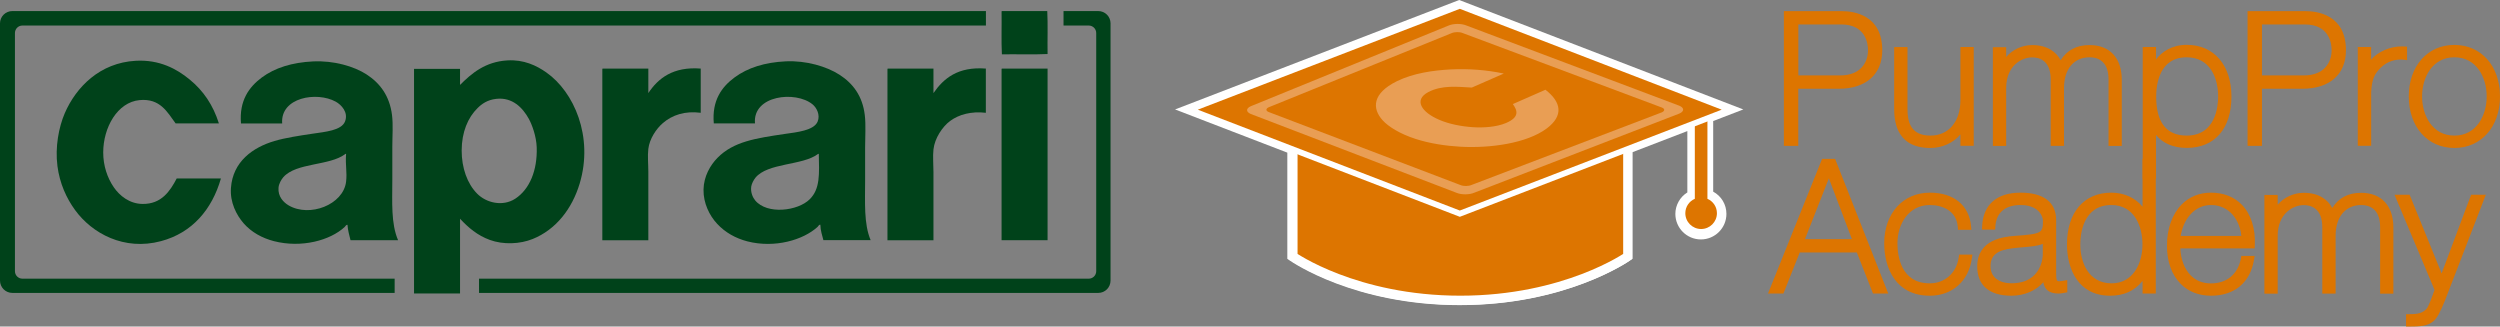
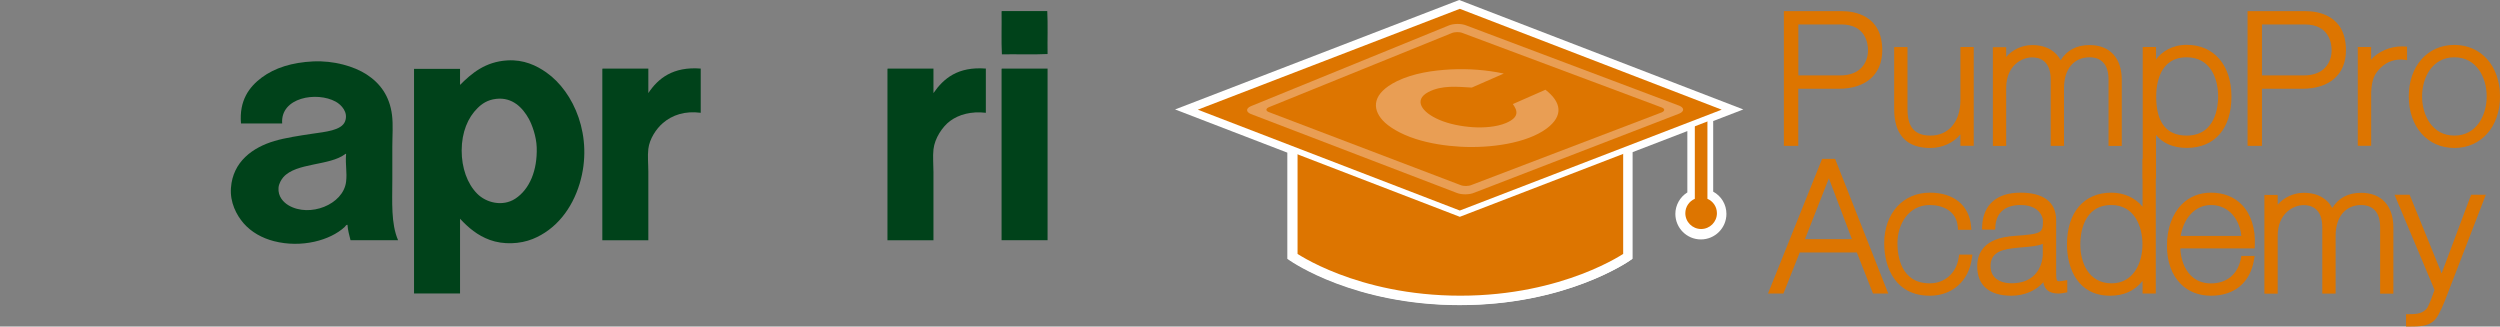
<svg xmlns="http://www.w3.org/2000/svg" xmlns:ns1="http://sodipodi.sourceforge.net/DTD/sodipodi-0.dtd" xmlns:ns2="http://www.inkscape.org/namespaces/inkscape" version="1.1" id="Livello_1" x="0px" y="0px" viewBox="0 0 321.17 41.95" enable-background="new 0 0 595.28 841.89" xml:space="preserve" ns1:docname="HeaderIcon.svg" width="321.17" height="41.95" ns2:version="1.3.2 (091e20e, 2023-11-25, custom)">
  <rect x="0" y="0" width="321.17" height="41.95" fill="#808080" stroke="none" />
  <defs id="defs17" />
  <ns1:namedview id="namedview17" pagecolor="#ffffff" bordercolor="#000000" borderopacity="0.25" ns2:showpageshadow="2" ns2:pageopacity="0.0" ns2:pagecheckerboard="0" ns2:deskcolor="#d1d1d1" ns2:zoom="1.3932936" ns2:cx="160.41127" ns2:cy="19.737404" ns2:window-width="2560" ns2:window-height="1369" ns2:window-x="-8" ns2:window-y="-8" ns2:window-maximized="1" ns2:current-layer="Livello_1" />
  <g id="g17" transform="translate(-137,-400.89)">
    <path fill="#dd7500" d="m 412.27,423.86 v -16.93 h 1.71 v 1.59 c 0.75,-0.97 2.03,-1.87 3.95,-1.87 3.49,0 5.74,2.61 5.74,6.64 0,4.13 -2.15,6.6 -5.74,6.6 -1.71,0 -3.07,-0.58 -3.95,-1.66 v 5.62 h -1.71 z m 5.65,-15.61 c -3.54,0 -3.92,3.53 -3.92,5.05 0,3.32 1.32,5.01 3.92,5.01 3.75,0 4.04,-3.83 4.04,-5.01 0,-2.44 -1.06,-5.05 -4.04,-5.05 z m 34.39,11.65 c -3.45,0 -5.86,-2.72 -5.86,-6.62 0,-3.9 2.41,-6.62 5.86,-6.62 3.45,0 5.86,2.72 5.86,6.62 0,3.89 -2.41,6.62 -5.86,6.62 z m 0,-11.65 c -2.85,0 -4.15,2.61 -4.15,5.03 0,2.42 1.3,5.03 4.15,5.03 2.85,0 4.15,-2.61 4.15,-5.03 0,-2.43 -1.29,-5.03 -4.15,-5.03 z m -67.33,11.65 c -4.64,0 -4.64,-3.92 -4.64,-5.21 v -7.75 h 1.71 v 7.91 c 0,1.61 0.34,3.46 2.95,3.46 2.34,0 3.85,-1.79 3.85,-4.55 v -6.83 h 1.71 v 12.69 h -1.71 v -1.46 c -0.89,1.07 -2.31,1.74 -3.87,1.74 z m 54.92,-0.28 v -12.69 h 1.71 v 1.62 c 0.9,-1.02 2.4,-1.7 3.98,-1.7 0.08,0 0.16,0 0.24,0.01 l 0.4,0.02 v 1.74 l -0.47,-0.06 c -0.12,-0.02 -0.26,-0.02 -0.39,-0.02 -0.54,0 -1.6,0.14 -2.54,1.06 -0.78,0.8 -1.12,1.42 -1.21,3.14 v 6.88 z m -14.16,0 v -17.3 h 7.43 c 1.57,0 5.21,0.49 5.21,5.03 0,3.09 -2.09,4.94 -5.58,4.94 h -5.21 v 7.34 h -1.85 z m 7.22,-9.04 c 2.64,0 3.58,-1.68 3.58,-3.25 0,-0.77 -0.25,-3.3 -3.44,-3.3 h -5.51 v 6.55 z m -25.08,9.04 v -8.53 c 0,-2.47 -1.52,-2.84 -2.42,-2.84 -2.04,0 -3.3,1.51 -3.3,3.95 v 7.43 h -1.71 v -8.53 c 0,-2.47 -1.49,-2.84 -2.38,-2.84 -1.34,0 -3.34,1.05 -3.34,3.95 v 7.43 h -1.71 v -12.69 h 1.71 v 1.26 c 0.79,-0.93 2.03,-1.53 3.34,-1.53 1.96,0 3.11,0.9 3.66,1.95 0.82,-1.31 2.05,-1.95 3.72,-1.95 2.59,0 4.13,1.67 4.13,4.45 v 8.51 h -1.7 z m -41.71,0 v -17.3 h 7.43 c 1.57,0 5.21,0.49 5.21,5.03 0,3.09 -2.09,4.94 -5.58,4.94 h -5.21 v 7.34 h -1.85 z m 7.23,-9.04 c 2.64,0 3.58,-1.68 3.58,-3.25 0,-0.77 -0.25,-3.3 -3.44,-3.3 h -5.51 v 6.55 z" id="path1" />
    <path fill="#dd7500" d="m 446.1,442.84 v -1.59 h 0.41 c 1.18,0 1.68,-0.15 2.18,-0.64 0.29,-0.29 0.65,-1.3 1.07,-2.48 l -5.14,-12.22 h 1.94 l 4.11,10.1 3.79,-10.1 h 1.89 l -5.29,13.69 c -0.55,1.3 -0.94,2.18 -1.52,2.62 -0.74,0.57 -1.68,0.62 -3.02,0.62 z m -25.06,-3.96 c -1.57,0 -2.92,-0.53 -3.91,-1.54 -1.15,-1.16 -1.76,-2.9 -1.74,-4.88 -0.03,-2.12 0.66,-4.06 1.88,-5.3 0.98,-0.99 2.28,-1.52 3.77,-1.52 1.63,0 3.01,0.55 3.99,1.58 1.16,1.21 1.74,3.05 1.64,5.18 l -0.02,0.4 h -9.55 c 0.06,1.4 0.53,2.65 1.32,3.45 0.68,0.7 1.57,1.05 2.62,1.05 2.03,0 3.46,-1.19 3.84,-3.19 l 0.06,-0.34 h 1.71 l -0.08,0.48 c -0.49,2.94 -2.5,4.63 -5.53,4.63 z m 3.9,-7.68 c -0.2,-2.04 -1.54,-3.97 -3.9,-3.97 -2.2,0 -3.58,1.93 -3.89,3.97 z m -16.86,7.68 c -4.08,0 -5.54,-3.41 -5.54,-6.6 0,-4.1 2.18,-6.64 5.7,-6.64 1.65,0 3.1,0.68 4.01,1.81 v -6.15 h 1.7 v 17.3 h -1.7 v -1.62 c -1.02,1.28 -2.4,1.9 -4.17,1.9 z m 0.16,-11.65 c -3.7,0 -3.99,3.87 -3.99,5.05 0,2.31 1.05,5.01 4.02,5.01 2.74,0 3.97,-2.52 3.97,-5.01 -0.01,-2.33 -1.05,-5.05 -4,-5.05 z m -12.85,11.65 c -2.83,0 -4.38,-1.33 -4.38,-3.76 0,-3.53 3.57,-3.82 4.74,-3.92 3.7,-0.26 3.7,-0.4 3.7,-2.05 0,-0.02 -0.17,-1.92 -2.88,-1.92 -1.98,0 -3.13,0.98 -3.23,2.77 l -0.02,0.39 h -1.7 l 0.02,-0.43 c 0.12,-2.78 1.88,-4.32 4.94,-4.32 2.95,0 4.57,1.24 4.57,3.51 V 436 c 0,0.93 0.1,1.02 0.37,1.02 0.15,0 0.33,-0.02 0.58,-0.07 l 0.48,-0.08 v 1.57 l -0.34,0.06 c -0.31,0.06 -0.54,0.1 -0.79,0.1 -1.37,0 -1.82,-0.68 -1.95,-1.45 -0.94,1.08 -2.43,1.73 -4.11,1.73 z m 4.04,-6.66 c -0.67,0.28 -1.57,0.35 -2.51,0.43 -0.43,0.04 -0.88,0.07 -1.31,0.13 -2.06,0.23 -2.89,0.91 -2.89,2.33 0,1.34 1.03,2.17 2.7,2.17 3.97,0 4.01,-3.59 4.01,-3.62 z m -14.51,6.66 c -4.32,0 -5.86,-3.48 -5.86,-6.74 0,-3.83 2.41,-6.5 5.86,-6.5 3.07,0 5.05,1.61 5.3,4.32 l 0.04,0.45 h -1.72 l -0.03,-0.38 c -0.16,-2.06 -1.96,-2.8 -3.6,-2.8 -2.73,0 -4.15,2.47 -4.15,4.91 0,1.55 0.4,5.15 4.15,5.15 1.95,0 3.44,-1.34 3.72,-3.33 l 0.05,-0.36 h 1.71 l -0.07,0.47 c -0.39,2.92 -2.52,4.81 -5.4,4.81 z m 57.85,-0.28 v -8.53 c 0,-2.47 -1.52,-2.84 -2.42,-2.84 -2.03,0 -3.3,1.51 -3.3,3.95 v 7.43 h -1.71 v -8.53 c 0,-2.47 -1.49,-2.84 -2.38,-2.84 -1.34,0 -3.35,1.05 -3.35,3.95 v 7.43 h -1.71 v -12.69 h 1.71 v 1.26 c 0.79,-0.93 2.03,-1.53 3.35,-1.53 1.96,0 3.11,0.9 3.66,1.95 0.82,-1.31 2.05,-1.95 3.72,-1.95 2.59,0 4.13,1.66 4.13,4.45 v 8.51 h -1.7 z m -65.15,0 -2.08,-5.28 h -7.33 l -2.1,5.28 h -1.98 l 6.95,-17.3 h 1.67 l 6.83,17.3 z m -2.71,-6.99 -2.96,-7.81 -3.07,7.81 z" id="path2" />
    <path fill="#ffffff" d="m 324.54,440.09 c -13.56,0 -21.55,-5.53 -21.89,-5.76 l -0.27,-0.19 V 420.5 l -14.42,-5.55 36.5,-14.06 36.5,14.06 -3.87,1.49 v 9.07 c 1.05,0.57 1.7,1.65 1.7,2.86 0,1.81 -1.47,3.28 -3.28,3.28 -1.81,0 -3.28,-1.47 -3.28,-3.28 0,-1.12 0.59,-2.17 1.54,-2.76 v -7.88 l -7.07,2.72 v 13.69 l -0.27,0.19 c -0.33,0.23 -8.32,5.76 -21.89,5.76 z" id="path3" />
    <path fill="#dd7500" d="m 356.35,426.43 v -11.44 h -1.62 v 11.44 c -0.72,0.31 -1.22,1.02 -1.22,1.85 0,1.12 0.91,2.03 2.03,2.03 1.12,0 2.03,-0.91 2.03,-2.03 0,-0.83 -0.5,-1.54 -1.22,-1.85 z" id="path4" />
-     <line fill="none" stroke="#dd7500" stroke-width="0.753" x1="355.46" y1="415.06" x2="355.46" y2="428.07" id="line4" />
    <path fill="#dd7500" d="m 303.1,419.68 v 14.15 c 0,0 8,5.64 21.51,5.64 13.51,0 21.51,-5.64 21.51,-5.64 v -14.15 z" id="path5" />
    <path fill="none" stroke="#ffffff" stroke-width="1.188" d="m 303.1,419.68 v 14.15 c 0,0 8,5.64 21.51,5.64 13.51,0 21.51,-5.64 21.51,-5.64 v -14.15 z" id="path6" />
    <polygon fill="#dd7500" points="359.23,414.98 324.54,401.62 289.83,414.98 324.54,428.34 " id="polygon6" />
    <polygon fill="none" stroke="#ffffff" stroke-width="0.753" points="359.23,414.98 324.54,401.62 289.83,414.98 324.54,428.34 " id="polygon7" />
    <path fill="#e99e54" d="m 330.19,410.34 c -1.37,0.6 -2.74,1.2 -4.11,1.8 -1.87,-0.1 -3.84,-0.34 -5.59,0.58 -1.91,1.01 -0.89,2.59 1.45,3.58 1.25,0.53 2.78,0.83 4.26,0.93 1.35,0.09 3.03,-0.01 4.28,-0.54 1.81,-0.77 1.43,-1.65 0.87,-2.43 1.4,-0.61 2.8,-1.23 4.19,-1.84 2.05,1.59 2.35,3.33 0.17,4.97 -2.58,1.92 -7.27,2.56 -11.07,2.35 -1.92,-0.11 -3.94,-0.41 -5.77,-1 -2.03,-0.65 -3.51,-1.59 -4.23,-2.38 -1.39,-1.52 -1.37,-3.46 1.8,-5.03 2.14,-1.05 4.69,-1.4 6.89,-1.52 2.36,-0.11 4.59,0.05 6.86,0.53 z" id="path7" />
    <path fill="#e99e54" d="m 352.74,415.48 c 0.65,-0.28 0.65,-0.73 0.02,-1 l -27.39,-10.32 c -0.64,-0.27 -1.68,-0.26 -2.32,0.03 l -25.35,10.34 c -0.65,0.28 -0.65,0.73 -0.02,1 l 26.44,10.13 c 0.64,0.27 1.68,0.26 2.32,-0.03 m -0.39,-0.98 c -0.39,0.17 -1.02,0.18 -1.41,0.02 l -24.66,-9.39 c -0.39,-0.16 -0.38,-0.43 0.01,-0.61 l 23.49,-9.52 c 0.39,-0.17 1.02,-0.18 1.41,-0.02 l 25.62,9.58 c 0.39,0.16 0.38,0.43 -0.01,0.61" id="path8" />
    <path fill="#00421a" d="m 188.14,431.75 c -2.04,0 -4.07,0 -6.11,0 -0.15,-0.64 -0.34,-1.24 -0.39,-1.98 -0.18,-0.02 -0.25,0.18 -0.35,0.27 -1.87,1.74 -5.57,2.74 -9.1,1.83 -1.51,-0.39 -2.88,-1.14 -3.89,-2.29 -0.93,-1.07 -1.77,-2.7 -1.63,-4.55 0.24,-3.37 2.79,-5.2 5.6,-6.03 1.4,-0.41 3.12,-0.67 4.86,-0.93 1.58,-0.24 3.75,-0.4 4.2,-1.59 0.45,-1.17 -0.49,-2.14 -1.2,-2.53 -2.44,-1.34 -7.13,-0.55 -6.88,2.8 -1.76,0 -3.53,0 -5.29,0 -0.25,-2.94 1.04,-4.69 2.68,-5.91 1.67,-1.24 3.89,-1.93 6.57,-2.06 2.68,-0.13 5.27,0.63 6.88,1.67 1.73,1.12 2.96,2.75 3.27,5.21 0.16,1.29 0.04,2.71 0.04,4.12 0,1.39 0,2.82 0,4.24 0,2.77 -0.19,5.57 0.74,7.73 z m -6.81,-11.05 c -2.03,1.51 -6.27,1.07 -7.93,2.95 -0.28,0.33 -0.58,0.85 -0.62,1.36 -0.09,1.14 0.65,1.88 1.29,2.26 2.7,1.59 7.03,-0.08 7.39,-3.03 0.15,-1.25 -0.11,-2.07 0,-3.58 0,-0.02 -0.03,-0.04 -0.04,0 -0.04,0.01 -0.09,0 -0.09,0.04 z" id="path9" />
    <path fill="#00421a" d="m 265.71,409.7 c 1.96,0 3.91,0 5.87,0 0,7.35 0,14.7 0,22.05 -1.97,0 -3.94,0 -5.91,0 0,-7.31 0,-14.62 0,-21.93 0,-0.06 0,-0.11 0.04,-0.12 z" id="path10" />
    <path fill="#00421a" d="m 251.05,409.7 c 1.96,0 3.92,0 5.87,0 0,1.05 0,2.1 0,3.15 1.29,-1.87 3.12,-3.43 6.73,-3.15 0,1.89 0,3.79 0,5.68 -1.87,-0.22 -3.47,0.22 -4.59,1.05 -0.97,0.72 -1.98,2.2 -2.14,3.66 -0.1,0.92 0,1.92 0,2.92 0,2.86 0,5.88 0,8.75 -1.97,0 -3.94,0 -5.91,0 0,-7.31 0,-14.62 0,-21.93 0,-0.07 0,-0.12 0.04,-0.13 z" id="path11" />
    <path fill="#00421a" d="m 214.42,409.7 c 1.96,0 3.91,0 5.87,0 0,1.05 0,2.1 0,3.15 1.25,-1.89 3.18,-3.43 6.73,-3.15 0,1.89 0,3.79 0,5.68 -2.03,-0.27 -3.67,0.29 -4.86,1.32 -0.87,0.75 -1.71,2.02 -1.87,3.31 -0.11,0.91 0,1.97 0,2.96 0,2.86 0,5.91 0,8.79 -1.97,0 -3.94,0 -5.91,0 0,-7.31 0,-14.62 0,-21.93 0,-0.07 0,-0.12 0.04,-0.13 z" id="path12" />
-     <path fill="#00421a" d="m 242.15,420.66 c 0.01,-0.04 0.04,-0.02 0.04,0 0.05,2.55 0.2,4.48 -1.17,5.83 -1.52,1.51 -5.46,2 -7,0.15 -0.29,-0.35 -0.62,-1.01 -0.51,-1.79 0.06,-0.39 0.32,-0.85 0.54,-1.13 1.58,-1.93 6.04,-1.55 8.01,-3.03 0.01,-0.03 0.06,-0.02 0.09,-0.03 z m 5.99,3.39 c 0,-1.42 0,-2.85 0,-4.24 0,-1.41 0.11,-2.84 -0.04,-4.12 -0.29,-2.47 -1.52,-4.09 -3.27,-5.21 -1.63,-1.05 -4.25,-1.83 -6.88,-1.71 -2.7,0.13 -4.89,0.82 -6.57,2.06 -1.65,1.21 -2.94,2.96 -2.68,5.91 1.76,0 3.53,0 5.29,0 -0.31,-3.62 5.22,-4.22 7.39,-2.45 0.52,0.42 1.02,1.35 0.66,2.22 -0.48,1.15 -2.69,1.37 -4.24,1.59 -3.7,0.55 -6.57,0.97 -8.63,3.07 -0.91,0.93 -1.76,2.36 -1.79,4.08 -0.03,1.75 0.77,3.34 1.75,4.39 1.04,1.12 2.36,1.86 3.89,2.26 3.52,0.9 7.18,-0.18 9.02,-1.87 0.1,-0.09 0.17,-0.3 0.35,-0.27 0.02,0.77 0.23,1.35 0.39,1.98 2.02,0 4.04,0 6.07,0 -0.89,-2.09 -0.71,-4.9 -0.71,-7.69 z" id="path13" />
-     <path fill="#00421a" d="m 165.12,416.74 c -1.85,0 -3.71,0 -5.56,0 -1.08,-1.47 -2,-3.24 -4.63,-2.99 -2.85,0.27 -4.67,3.52 -4.67,6.73 0,1.72 0.54,3.28 1.36,4.47 0.75,1.09 2.02,2.12 3.69,2.14 2.42,0.03 3.53,-1.63 4.39,-3.27 1.89,0 3.79,0 5.68,0 -1.14,3.97 -3.68,6.98 -7.7,8.05 -4.74,1.27 -8.86,-1 -11.04,-4 -1.11,-1.52 -1.97,-3.42 -2.26,-5.64 -0.32,-2.47 0.18,-5.01 0.93,-6.77 1.47,-3.41 4.54,-6.5 9.1,-6.76 3.07,-0.18 5.32,1.05 6.96,2.41 1.77,1.45 3,3.27 3.75,5.63 z" id="path14" />
    <path fill="#00421a" d="m 200.74,413.59 c 2.09,-0.24 3.41,1.14 4.2,2.57 0.41,0.75 0.96,2.23 1.01,3.65 0.1,2.98 -0.92,5.41 -2.76,6.61 -1.61,1.04 -3.72,0.54 -4.9,-0.66 -1.27,-1.29 -1.98,-3.31 -1.98,-5.52 0,-2.39 0.82,-4.26 2.02,-5.44 0.55,-0.56 1.28,-1.08 2.41,-1.21 z m -0.82,18.12 c 1.74,0.64 3.9,0.54 5.52,-0.12 2.97,-1.2 5.05,-3.86 6.03,-7.12 1.81,-6.03 -0.74,-11.79 -4.28,-14.27 -1.26,-0.89 -2.9,-1.68 -5.02,-1.55 -2.84,0.17 -4.59,1.67 -6.07,3.15 0,-0.69 0,-1.37 0,-2.06 -1.97,0 -3.94,0 -5.91,0 0,9.62 0,19.24 0,28.85 1.97,0 3.94,0 5.91,0 0,-3.2 0,-6.4 0,-9.6 1.08,1.16 2.24,2.14 3.82,2.72 z" id="path15" />
    <path fill="#00421a" d="m 265.71,402.31 c 1.94,0 3.89,0 5.83,0 0.09,1.76 0.01,3.69 0.04,5.52 -1.88,0.09 -3.93,0.01 -5.87,0.04 -0.09,-1.74 -0.01,-3.64 -0.04,-5.44 0,-0.06 0,-0.11 0.04,-0.12 z" id="path16" />
-     <path fill="#00421a" d="m 198.54,438.52 h 79.55 c 0.88,0 1.58,-0.71 1.58,-1.59 v -33.04 c 0,-0.88 -0.71,-1.58 -1.58,-1.58 0,0 -1.97,0 -4.46,0 v 1.86 h 3.24 c 0.53,0 0.96,0.43 0.96,0.96 v 30.6 c 0,0.53 -0.43,0.96 -0.96,0.96 h -78.33 z m -10.84,-1.83 h -47.82 c -0.53,0 -0.96,-0.43 -0.96,-0.96 v -30.6 c 0,-0.53 0.43,-0.96 0.96,-0.96 h 123.78 v -1.86 H 138.59 c -0.88,0 -1.59,0.71 -1.59,1.58 v 33.04 c 0,0.88 0.71,1.59 1.59,1.59 h 49.11 z" id="path17" />
  </g>
</svg>